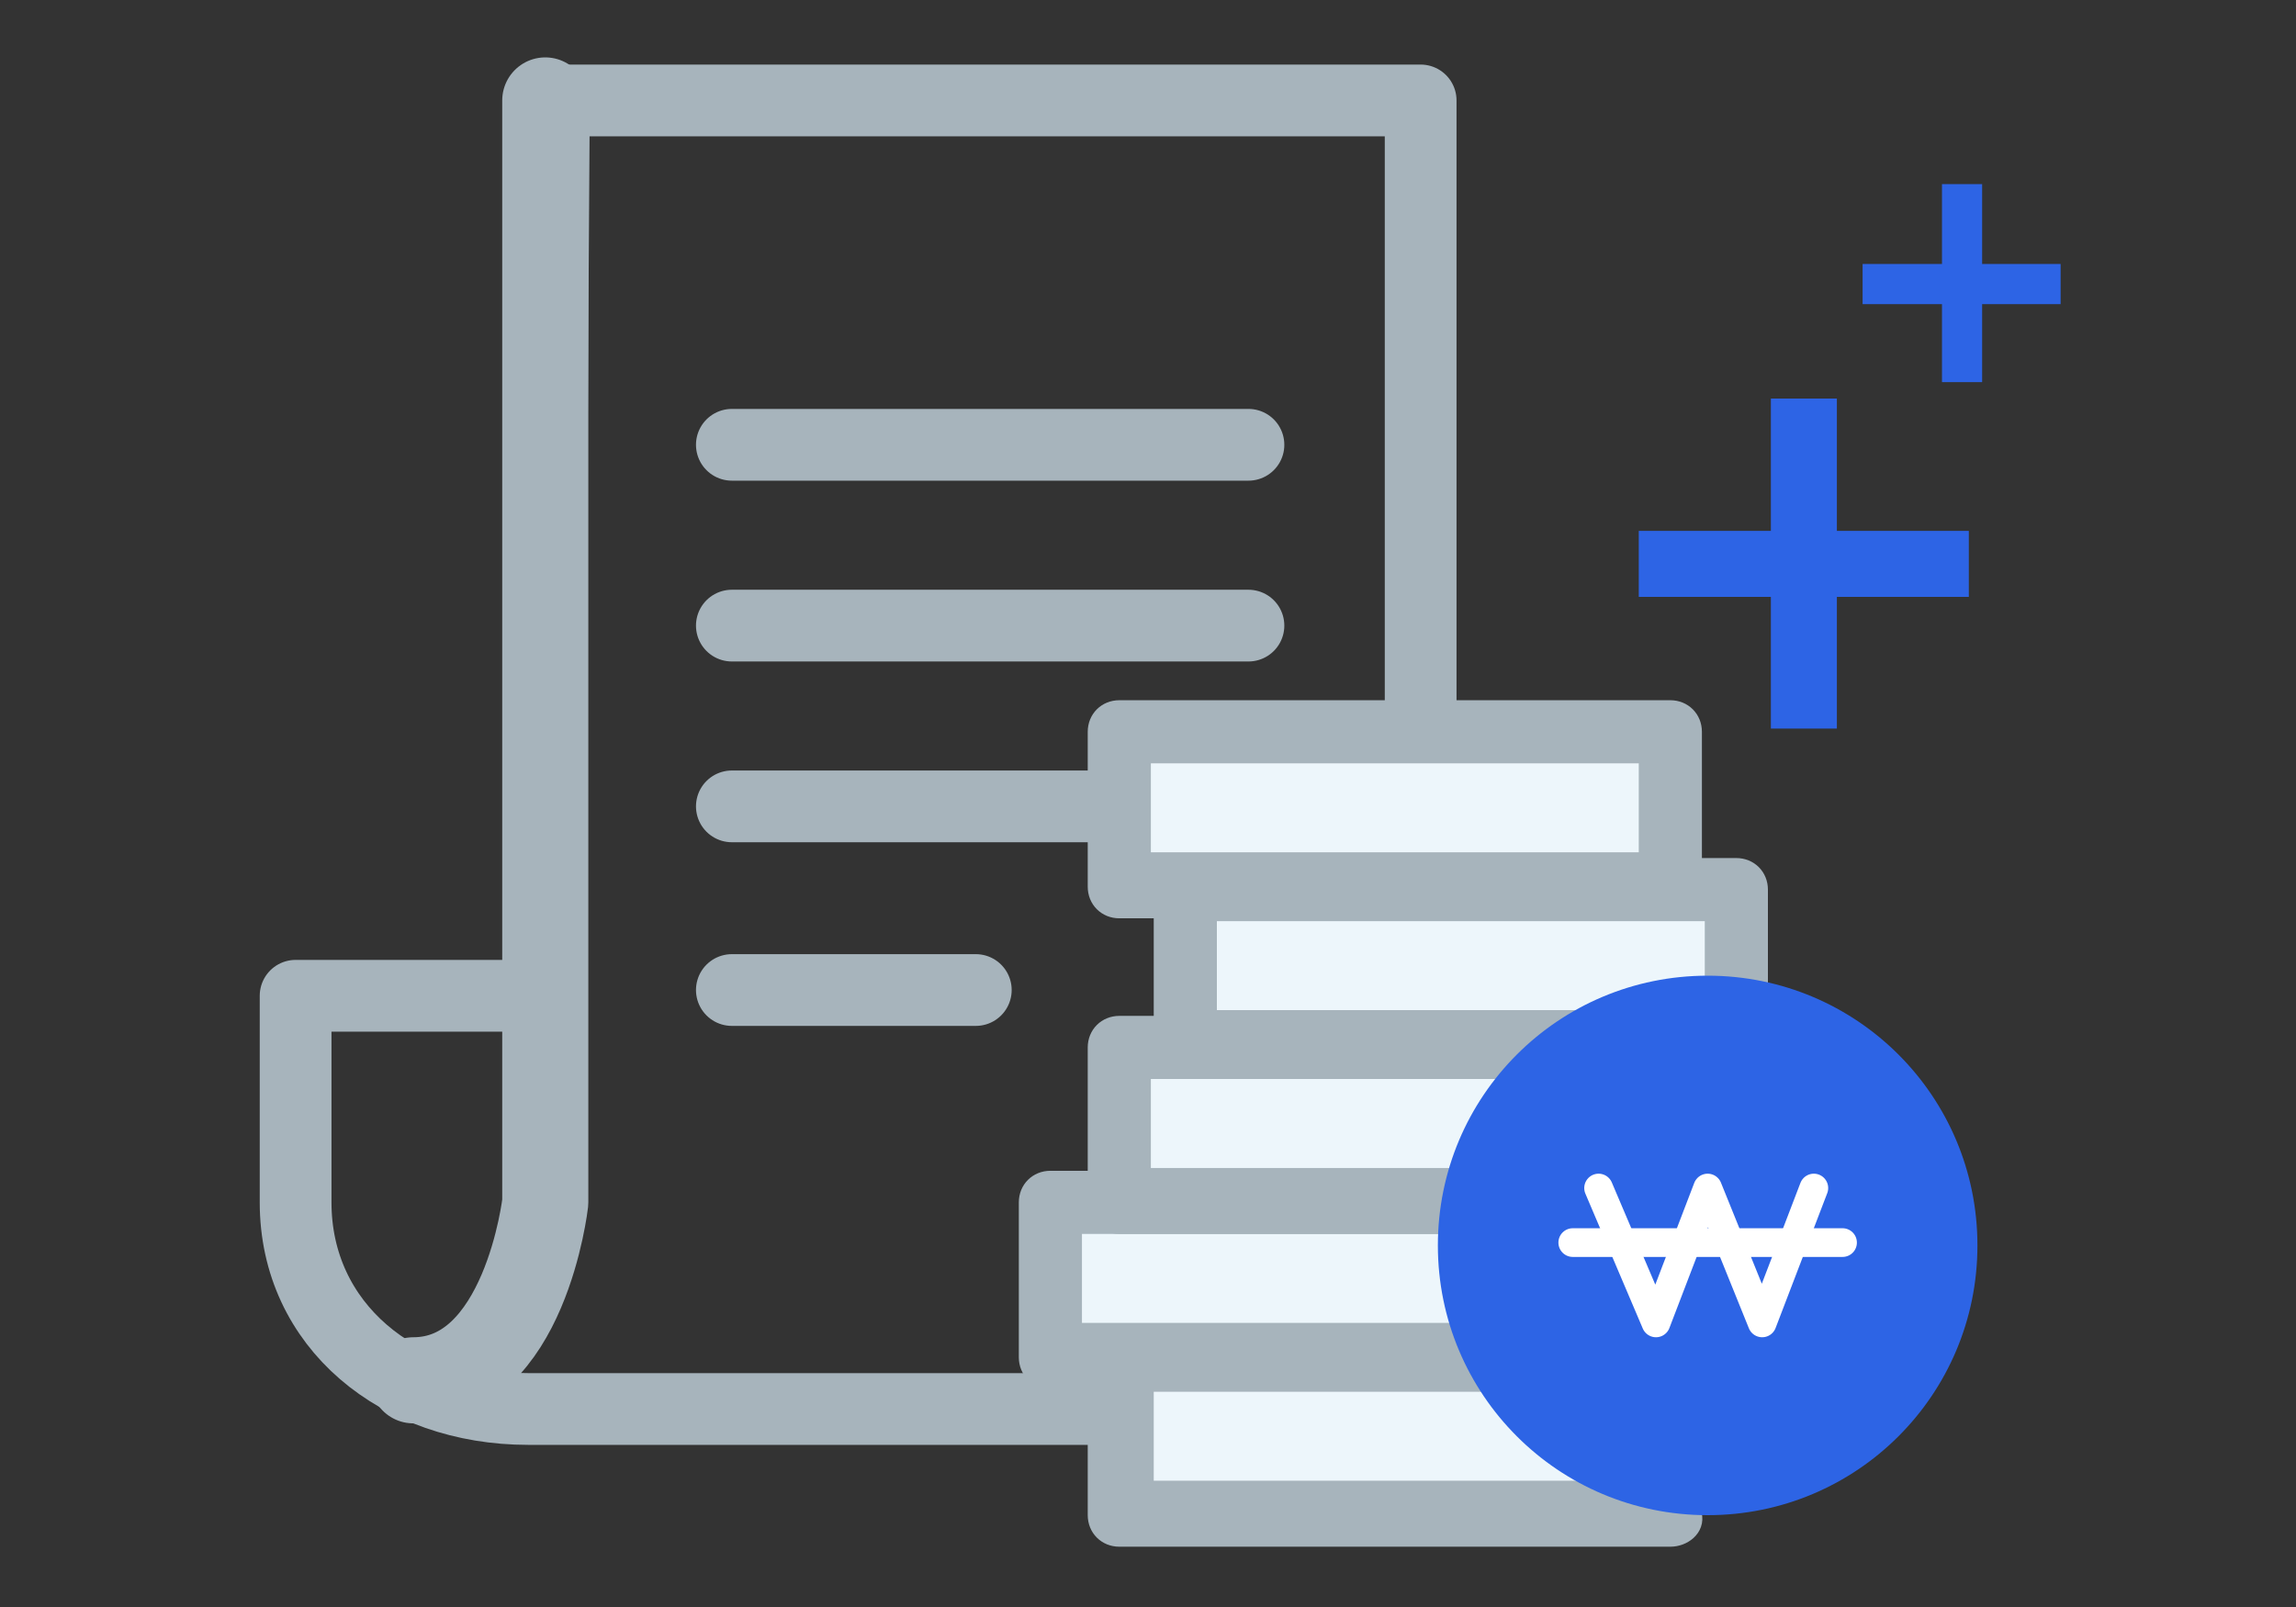
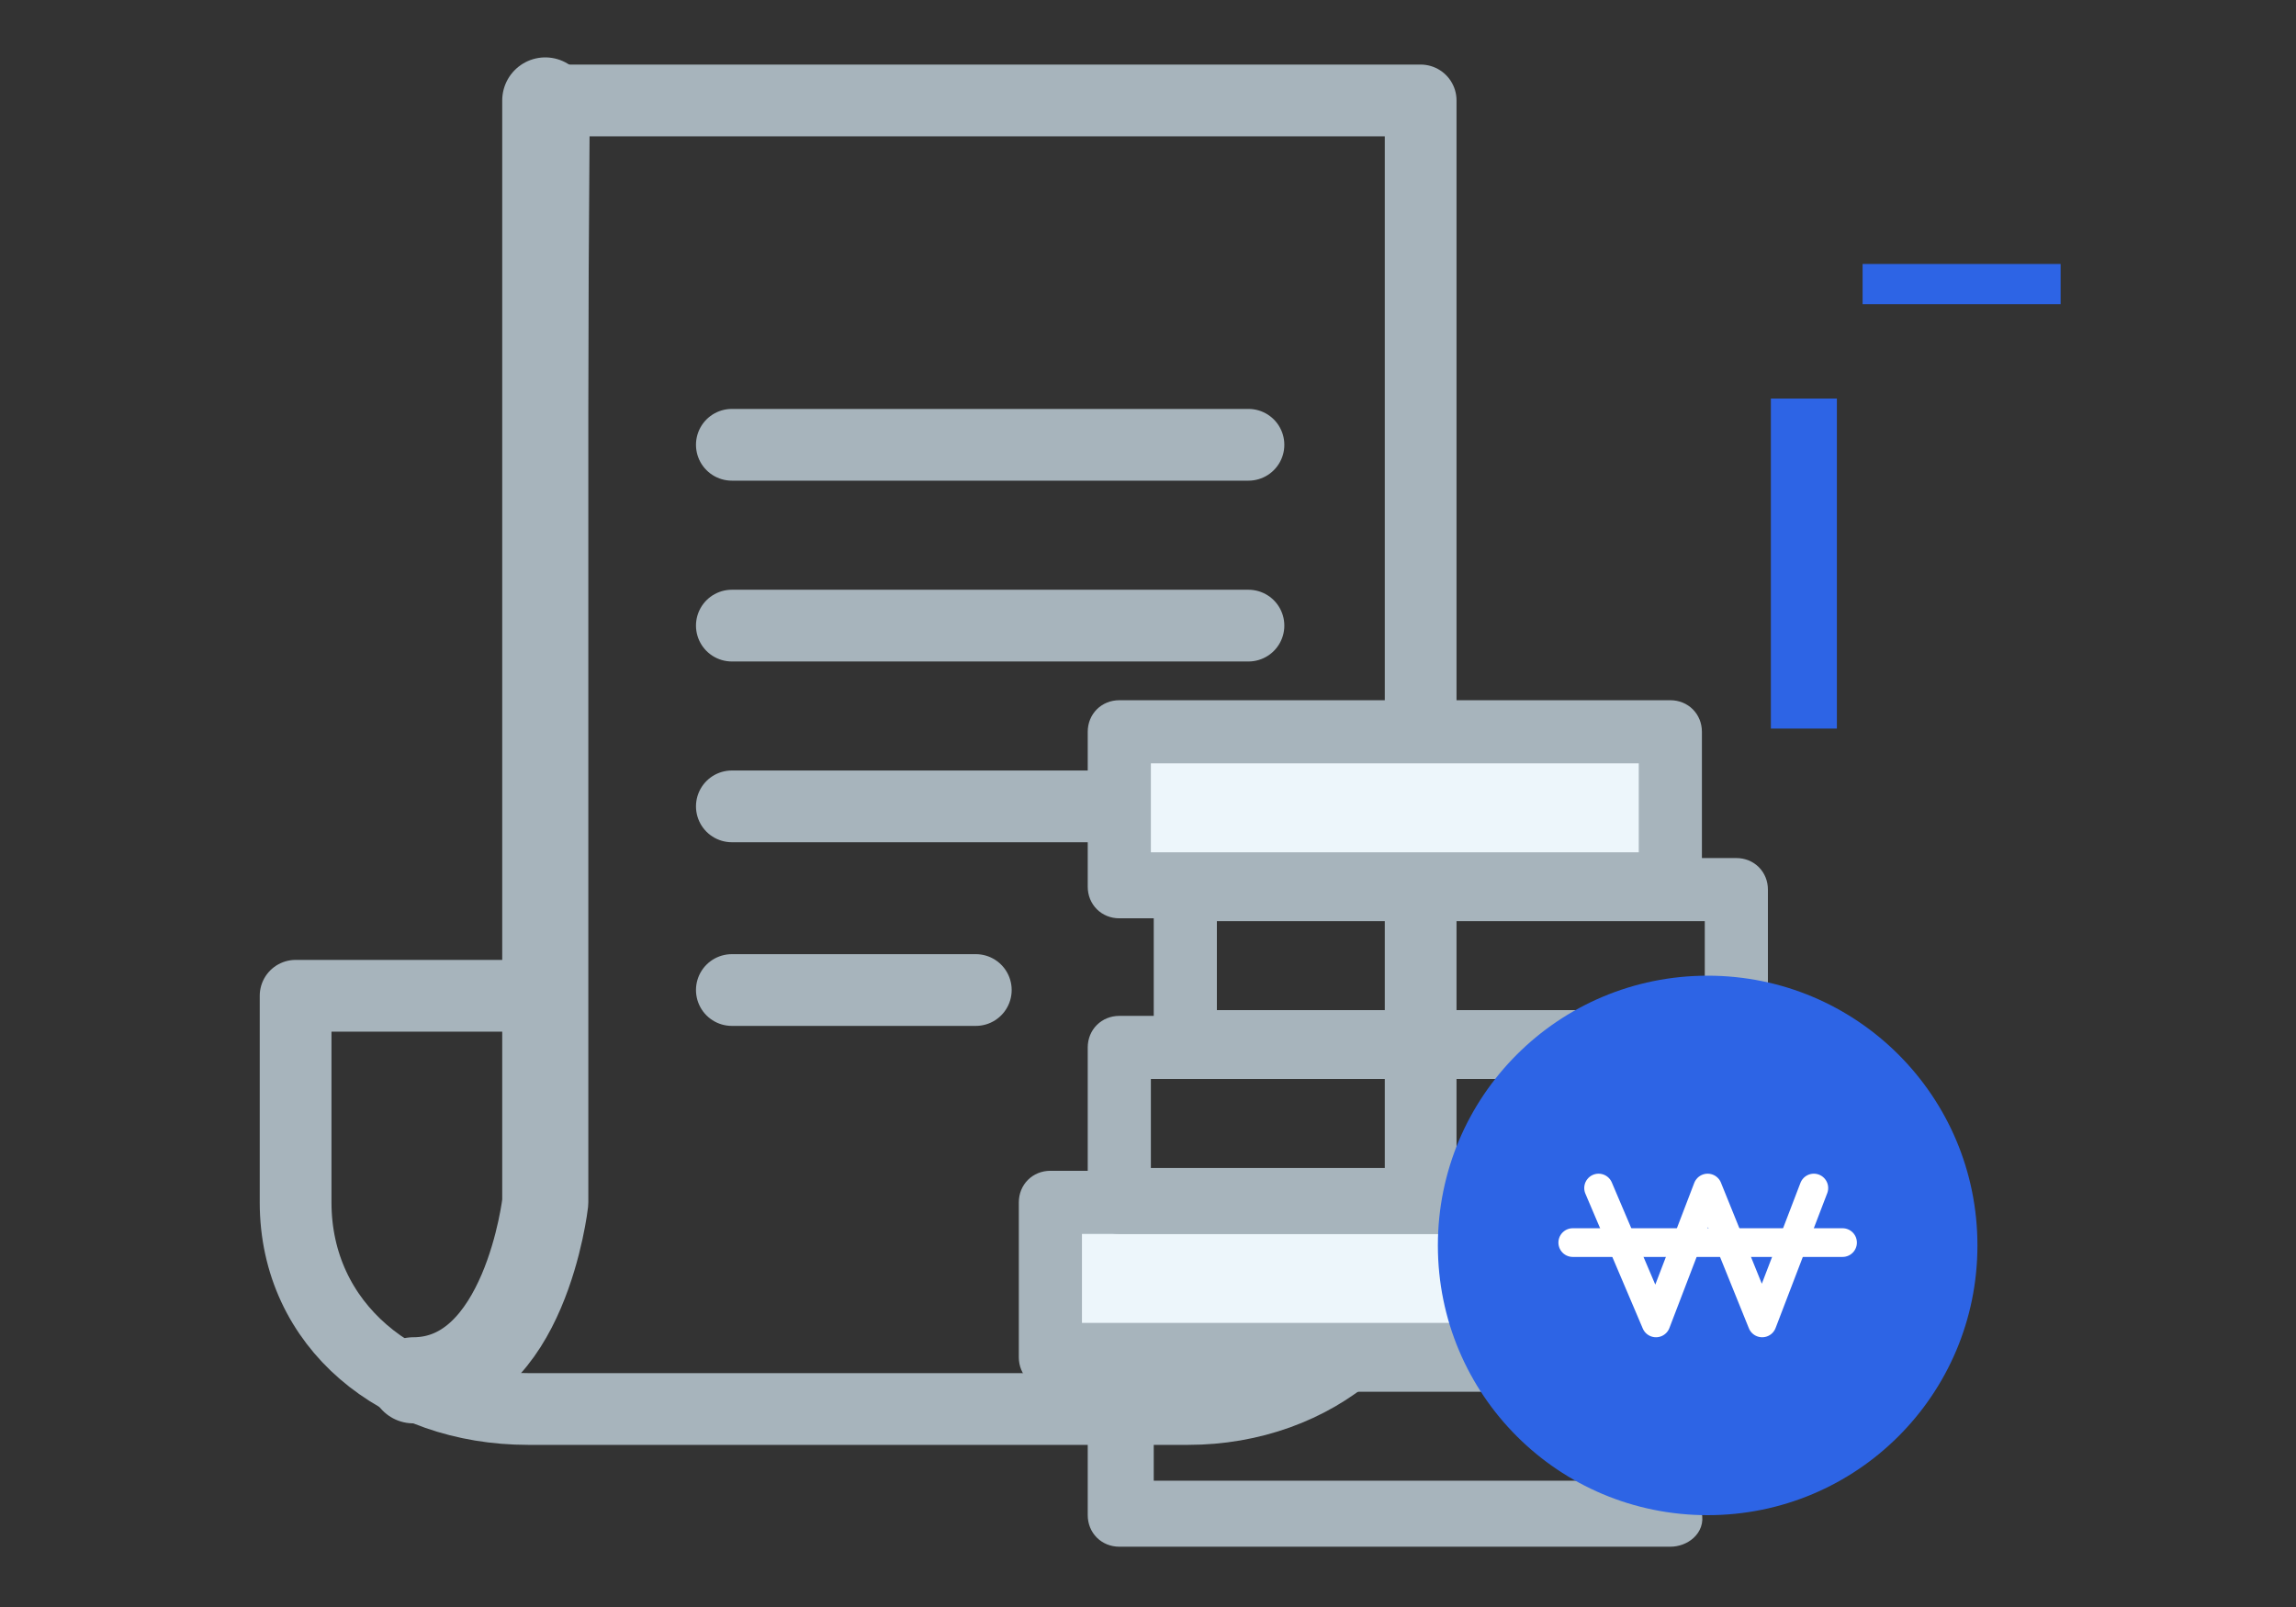
<svg xmlns="http://www.w3.org/2000/svg" width="80" height="56" viewBox="0 0 80 56" fill="none">
  <rect x="0" y="0" width="80" height="56" fill="#333333" stroke="none" />
  <g clip-path="url(#clip0_3342_17986)">
    <path d="M18.999 3.5V41.9C18.999 41.9 18.299 48.1 14.399 48.1" stroke="#A7B4BC" stroke-width="3" stroke-miterlimit="10" stroke-linecap="round" stroke-linejoin="round" />
    <path d="M22.1 3.5H19.3L19.1 34.7H10.3V41.9C10.3 46.2 13.9 49.1 18.4 49.1H41.4C45.8 49.1 49.5 46.1 49.5 41.9V3.5H46H22.1Z" stroke="#A7B4BC" stroke-width="2.5" stroke-miterlimit="10" stroke-linecap="round" stroke-linejoin="round" />
    <path d="M25.5 15.5H43.5" stroke="#A7B4BC" stroke-width="2.5" stroke-miterlimit="10" stroke-linecap="round" stroke-linejoin="round" />
    <path d="M25.5 21.801H43.5" stroke="#A7B4BC" stroke-width="2.5" stroke-miterlimit="10" stroke-linecap="round" stroke-linejoin="round" />
    <path d="M25.5 28.1H43.5" stroke="#A7B4BC" stroke-width="2.5" stroke-miterlimit="10" stroke-linecap="round" stroke-linejoin="round" />
    <path d="M25.5 34.5H34" stroke="#A7B4BC" stroke-width="2.5" stroke-miterlimit="10" stroke-linecap="round" stroke-linejoin="round" />
-     <path d="M58.2 47.4H39V52.8H58.2V47.4Z" fill="#EDF6FB" />
    <path d="M58.2 53.499H39C38.6 53.499 38.3 53.199 38.3 52.799V47.399C38.3 46.999 38.6 46.699 39 46.699H58.2C58.6 46.699 58.9 46.999 58.9 47.399V52.799C59 53.199 58.6 53.499 58.2 53.499ZM39.8 51.999H57.6V48.099H39.8V51.999Z" fill="#A7B4BC" stroke="#A7B4BC" stroke-width="0.8" />
    <path d="M55.8 41.9H36.6V47.3H55.8V41.9Z" fill="#EDF6FB" />
    <path d="M55.799 47.999H36.599C36.199 47.999 35.899 47.699 35.899 47.299V41.899C35.899 41.499 36.199 41.199 36.599 41.199H55.799C56.199 41.199 56.499 41.499 56.499 41.899V47.299C56.499 47.699 56.199 47.999 55.799 47.999ZM37.299 46.499H55.099V42.599H37.299V46.499Z" fill="#A7B4BC" stroke="#A7B4BC" stroke-width="0.8" />
-     <path d="M58.2 36.5H39V41.9H58.2V36.5Z" fill="#EDF6FB" />
    <path d="M58.2 42.601H39C38.6 42.601 38.3 42.301 38.3 41.901V36.501C38.3 36.101 38.6 35.801 39 35.801H58.2C58.6 35.801 58.9 36.101 58.9 36.501V41.901C59 42.201 58.6 42.601 58.2 42.601ZM39.7 41.101H57.5V37.201H39.7V41.101Z" fill="#A7B4BC" stroke="#A7B4BC" stroke-width="0.8" />
-     <path d="M60.5 31H41.3V36.4H60.5V31Z" fill="#EDF6FB" />
+     <path d="M60.5 31H41.3V36.4V31Z" fill="#EDF6FB" />
    <path d="M60.5 37.101H41.3C40.9 37.101 40.6 36.801 40.6 36.401V31.001C40.6 30.601 40.9 30.301 41.3 30.301H60.5C60.9 30.301 61.2 30.601 61.2 31.001V36.401C61.2 36.801 60.9 37.101 60.5 37.101ZM42 35.601H59.8V31.701H42V35.601Z" fill="#A7B4BC" stroke="#A7B4BC" stroke-width="0.8" />
    <path d="M58.2 25.5H39V30.9H58.2V25.5Z" fill="#EDF6FB" />
    <path d="M58.2 31.601H39C38.6 31.601 38.3 31.301 38.3 30.901V25.501C38.3 25.101 38.6 24.801 39 24.801H58.2C58.6 24.801 58.9 25.101 58.9 25.501V30.901C59 31.301 58.6 31.601 58.2 31.601ZM39.7 30.101H57.5V26.201H39.7V30.101Z" fill="#A7B4BC" stroke="#A7B4BC" stroke-width="0.8" />
    <path d="M68.2 43.399C68.2 48.199 64.3 52.099 59.5 52.099C54.7 52.099 50.8 48.199 50.8 43.399C50.8 38.599 54.7 34.699 59.5 34.699C64.3 34.699 68.2 38.499 68.2 43.399Z" fill="#2D64E5" />
    <path d="M55.7 41.4L57.7 46.1L59.5 41.4L61.4 46.1L63.2 41.4" stroke="white" stroke-miterlimit="10" stroke-linecap="round" stroke-linejoin="round" />
    <path d="M54.8 43.301H64.2" stroke="white" stroke-miterlimit="10" stroke-linecap="round" stroke-linejoin="round" />
    <path d="M59.5 52.8C54.3 52.8 50.1 48.6 50.1 43.4C50.1 38.2 54.3 34 59.5 34C64.7 34 68.9 38.2 68.9 43.4C68.9 48.6 64.7 52.8 59.5 52.8ZM59.5 35.3C55.1 35.3 51.5 38.9 51.5 43.3C51.5 47.7 55.1 51.3 59.5 51.3C63.9 51.3 67.5 47.7 67.5 43.3C67.5 38.9 63.9 35.3 59.5 35.3Z" fill="#2D64E5" />
-     <path d="M68.6 18.5H57.1V20.8H68.6V18.5Z" fill="#2D64E5" />
    <path d="M64.003 25.389V13.889H61.703V25.389H64.003Z" fill="#2D64E5" />
    <path d="M71.799 9.199H64.899V10.599H71.799V9.199Z" fill="#2D64E5" />
-     <path d="M69.064 13.316V6.416H67.665V13.316H69.064Z" fill="#2D64E5" />
  </g>
  <defs>
    <clipPath id="clip0_3342_17986">
      <rect width="62.8" height="51.9" fill="white" transform="translate(9 2)" />
    </clipPath>
  </defs>
</svg>